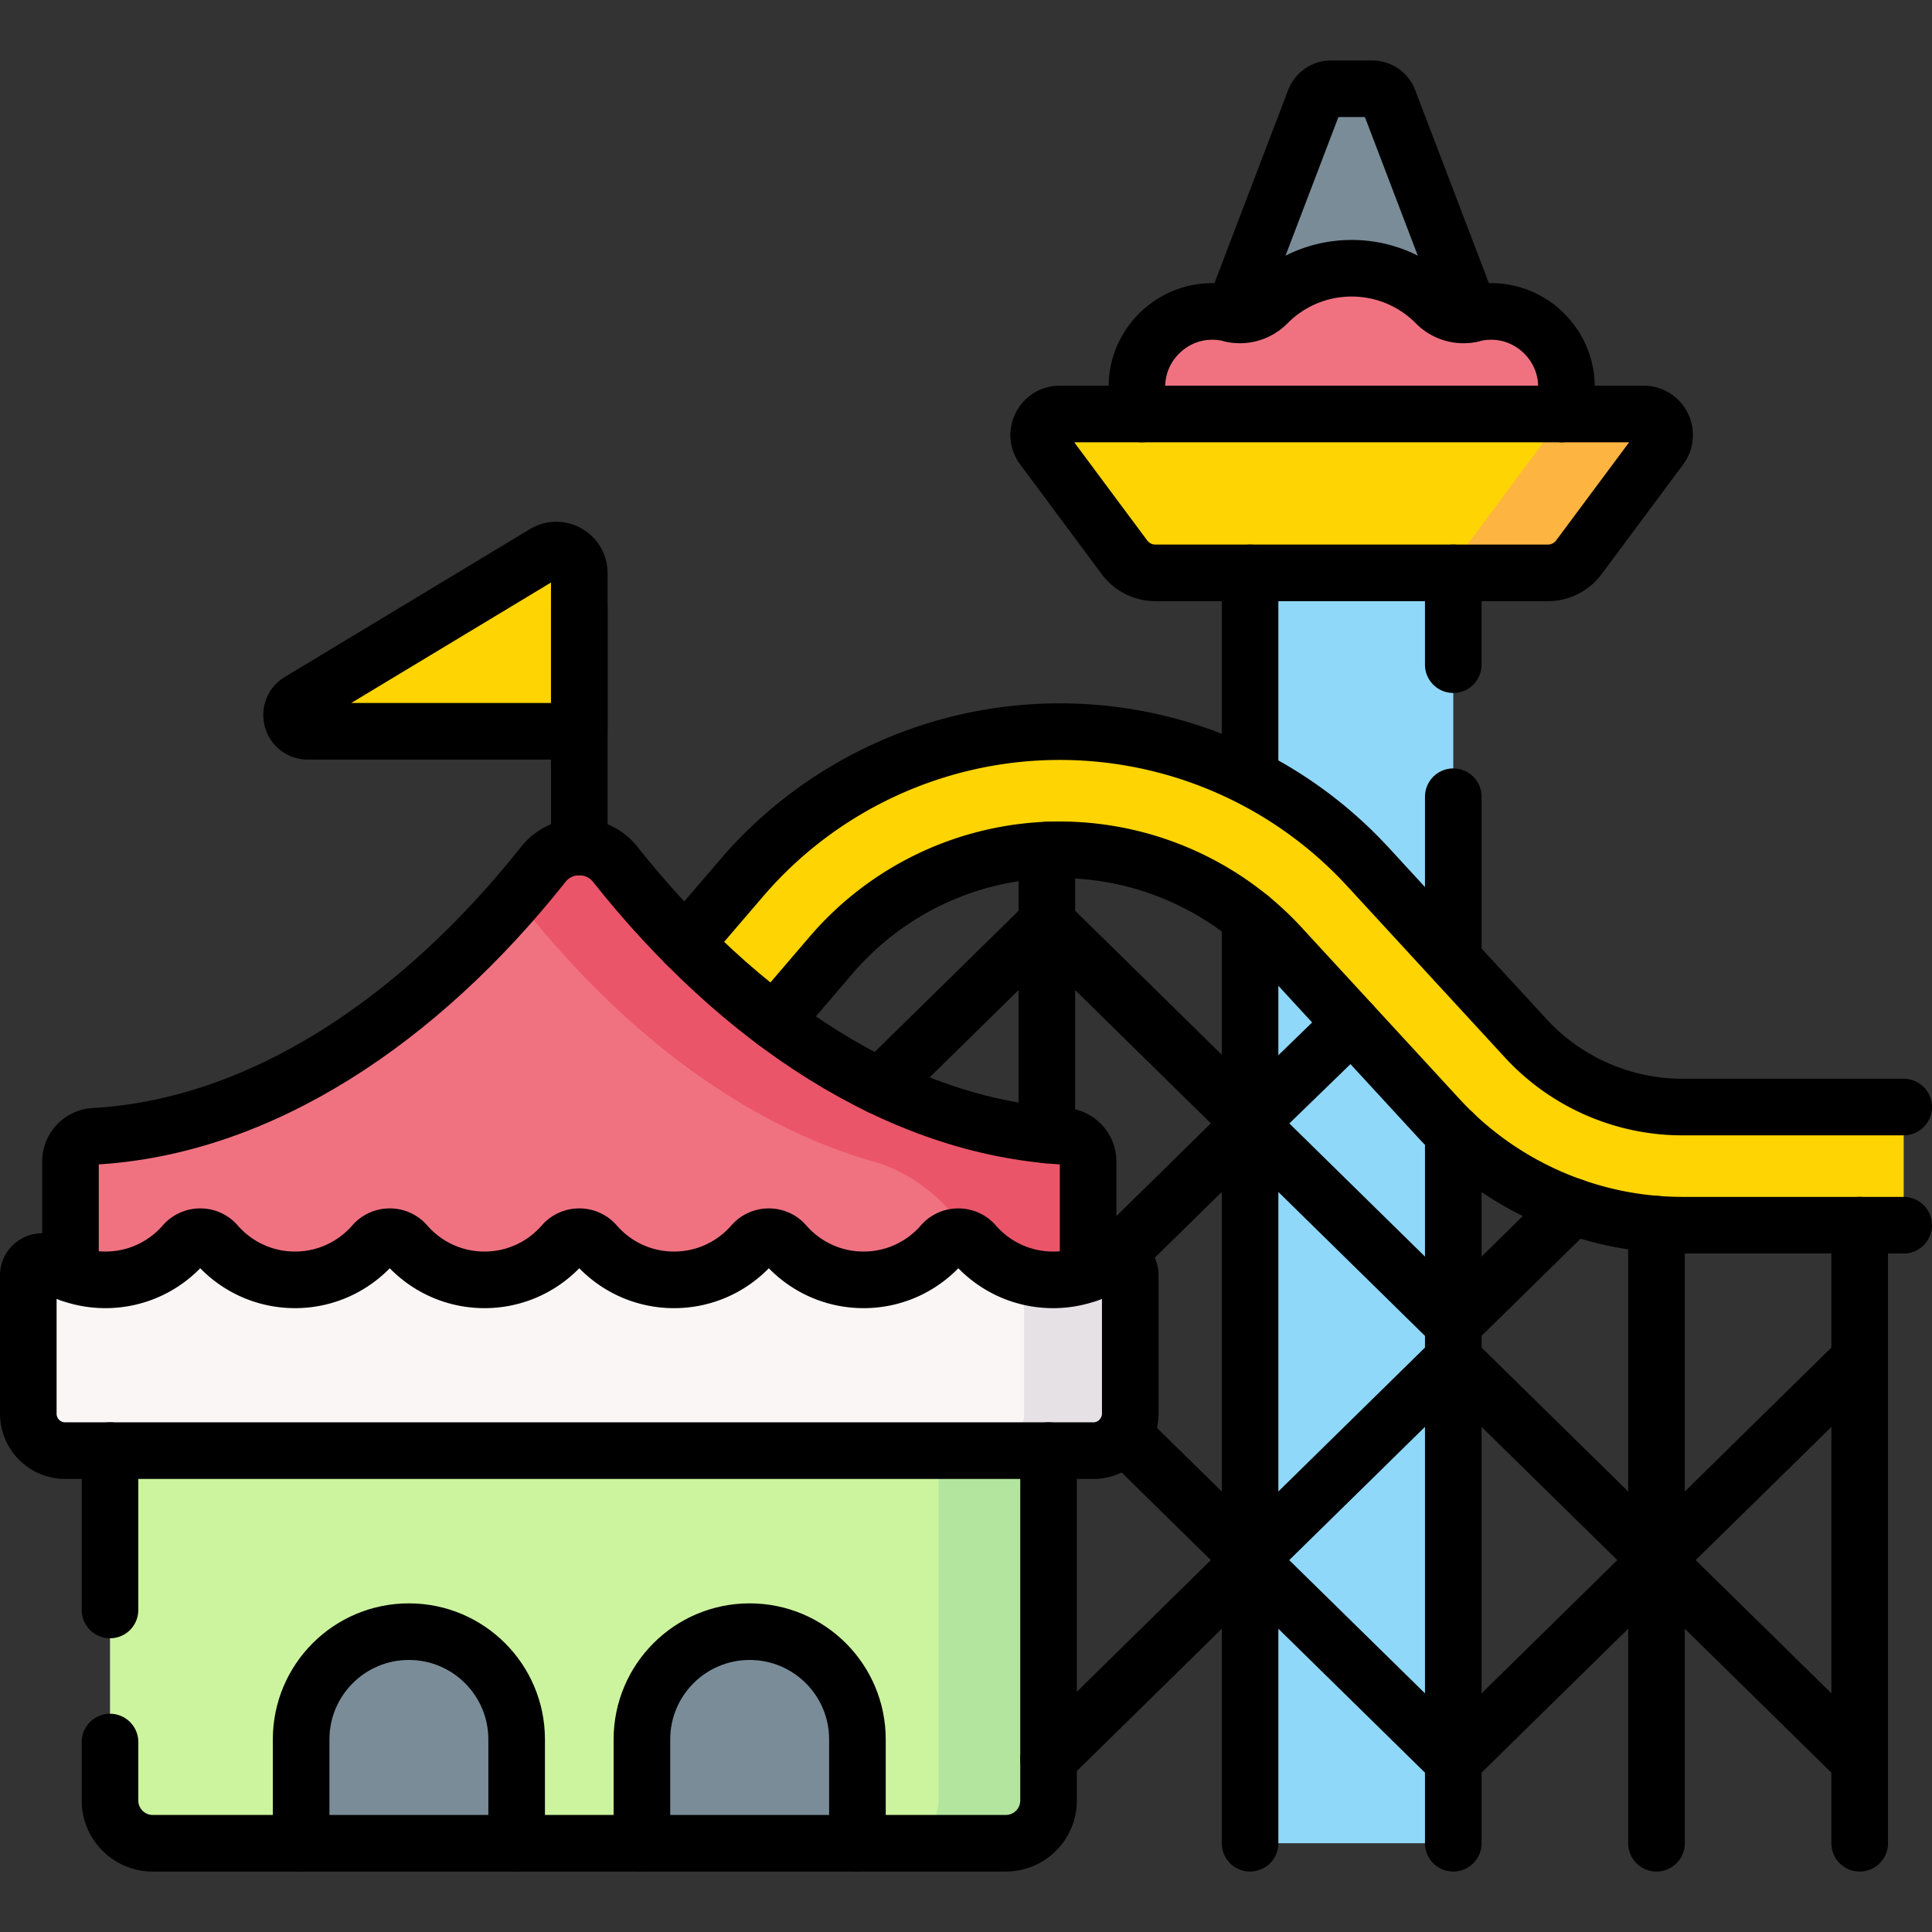
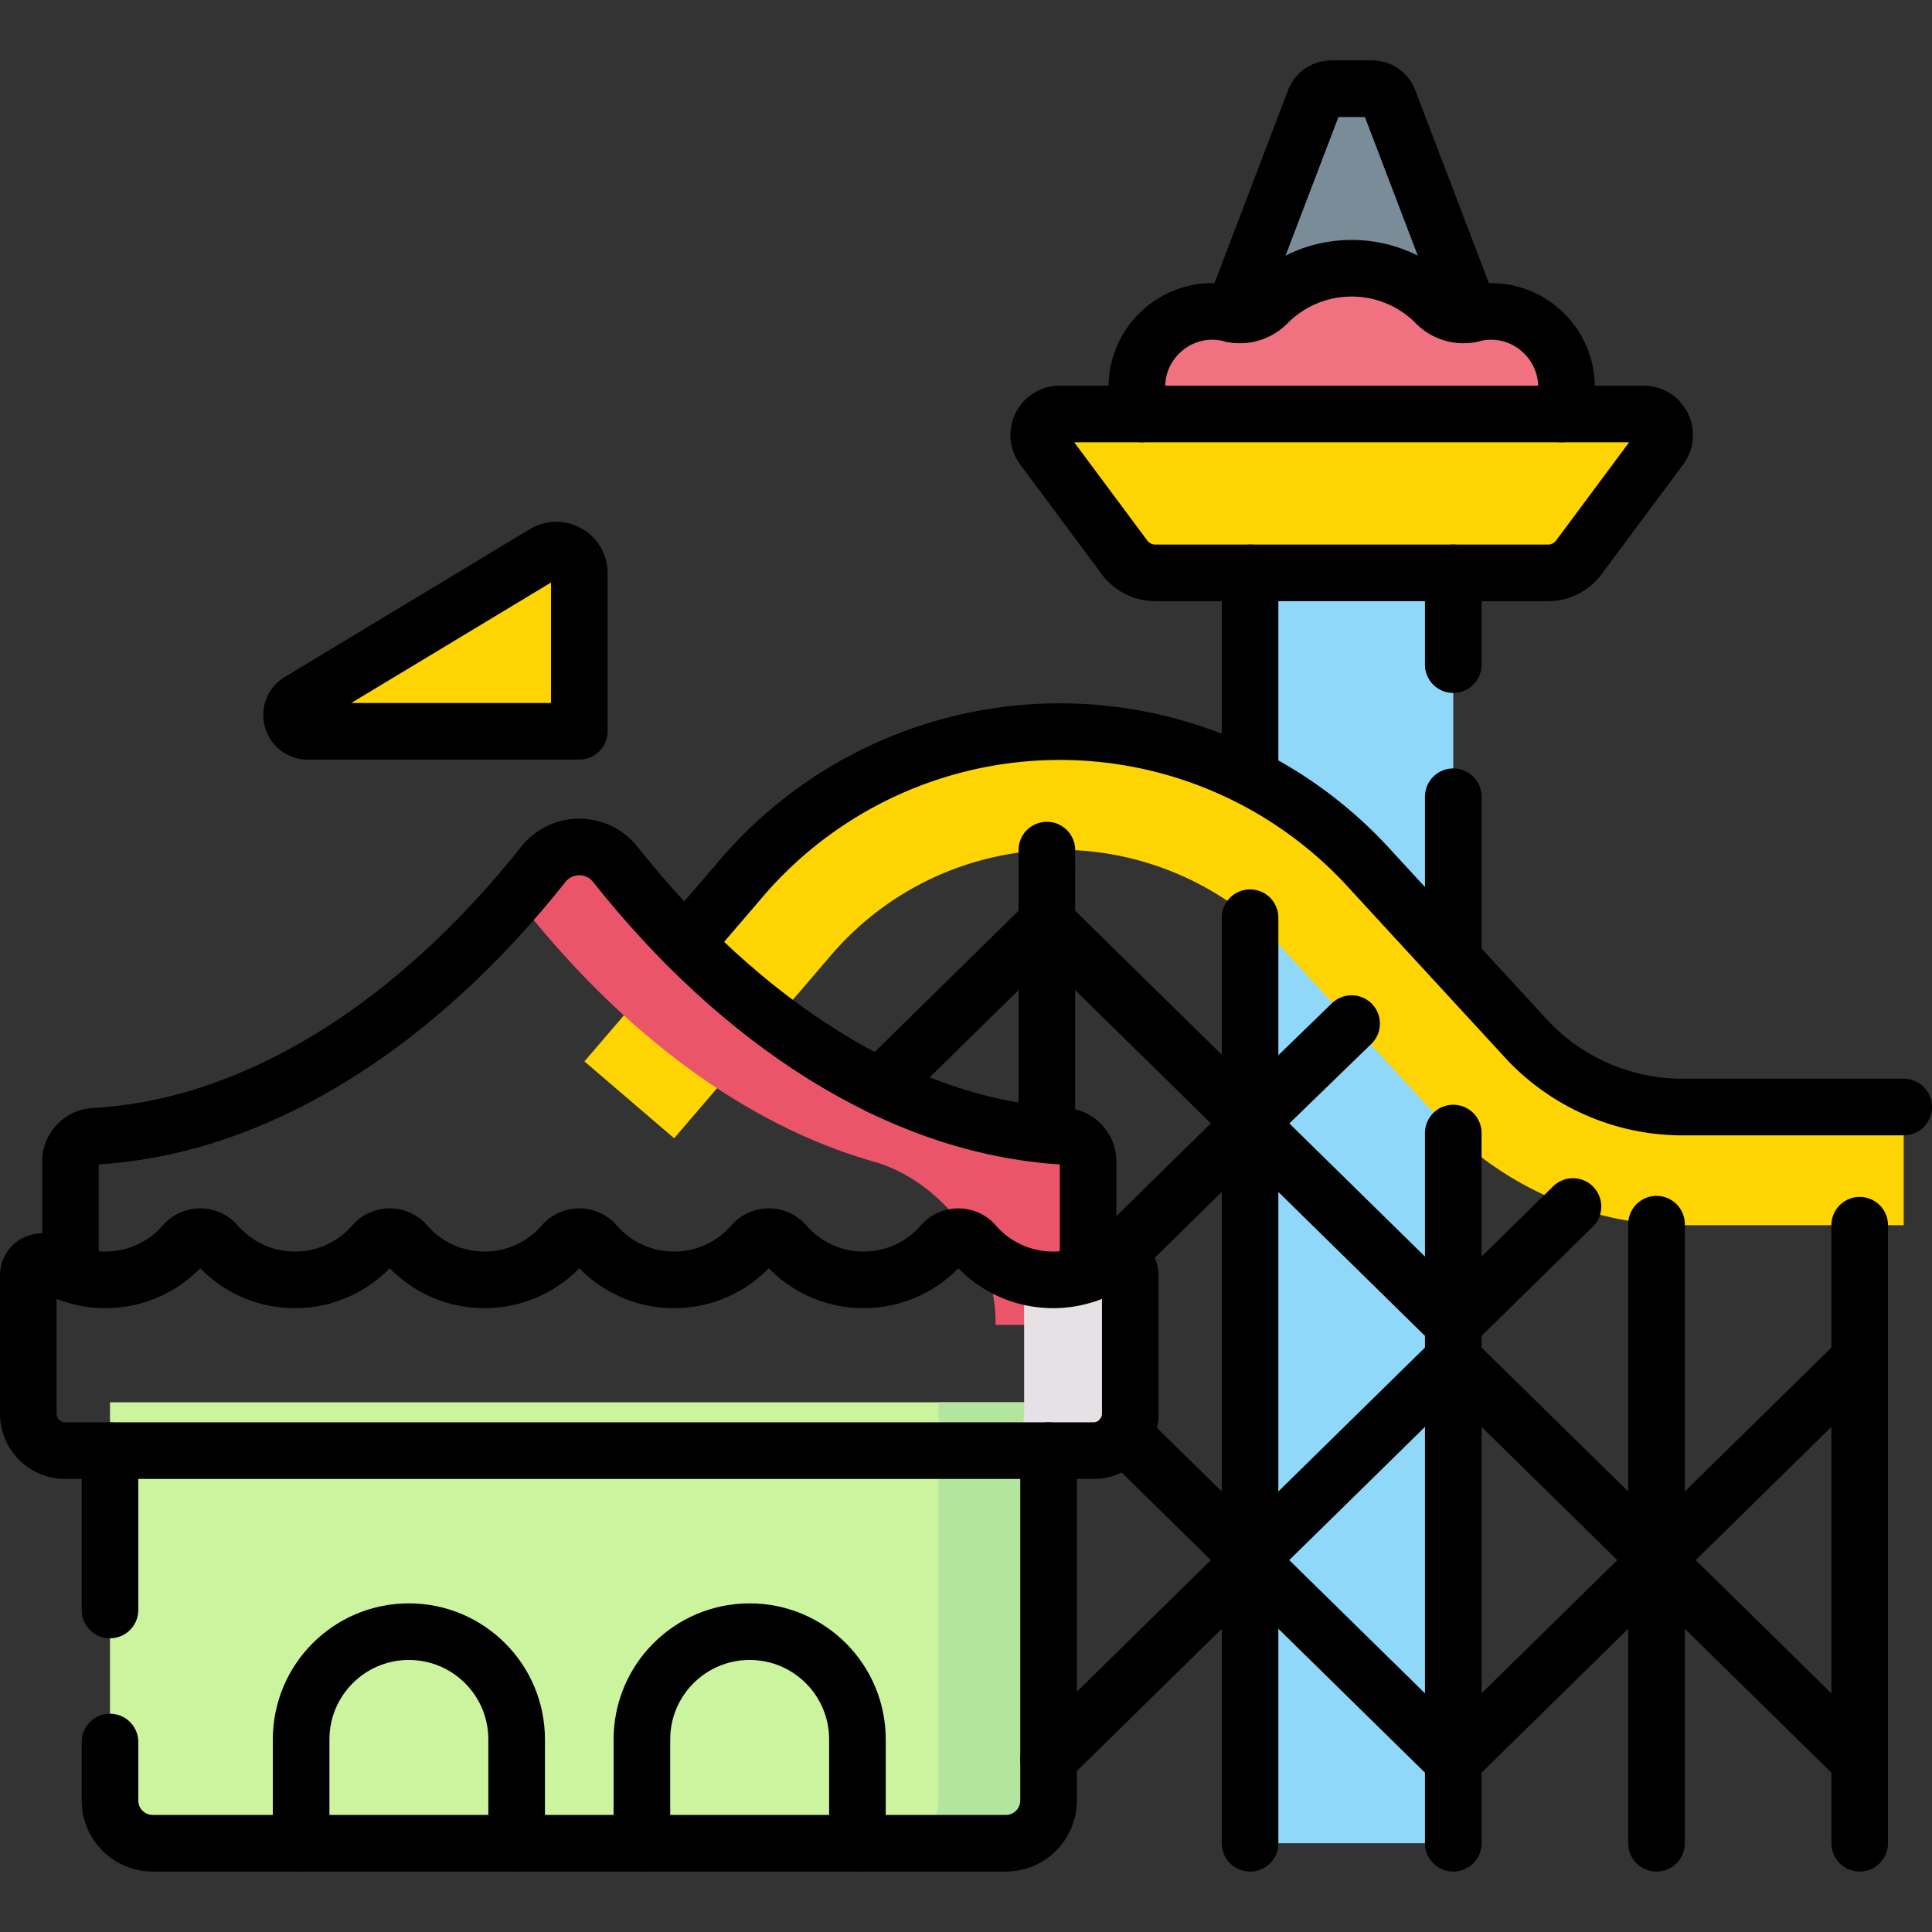
<svg xmlns="http://www.w3.org/2000/svg" version="1.1" width="512" height="512" x="0" y="0" viewBox="0 0 512 512" style="enable-background:new 0 0 512 512" xml:space="preserve" class="">
  <rect x="0" y="0" width="512" height="512" fill="#333333" stroke="none" />
  <g>
    <path d="M363.632 23.52h-10.853a4.723 4.723 0 0 0-4.409 3.038l-28.759 75.368h77.19l-28.76-75.368a4.722 4.722 0 0 0-4.409-3.038z" style="" fill="#7A8C98" data-original="#7a8c98" />
    <path d="M331.28 130.763h53.853v357.715H331.28z" style="" fill="#90D8F9" data-original="#90d8f9" />
    <path d="M504.5 324.688h-58.682c-24.432 0-47.939-10.312-64.486-28.289l-41.851-45.47c-15.412-16.744-37.287-26.089-60.053-25.717a79.77 79.77 0 0 0-59.109 27.827l-41.664 48.616-23.773-20.373 41.666-48.619a111.088 111.088 0 0 1 82.323-38.753 111.024 111.024 0 0 1 83.649 35.818l41.85 45.47c10.635 11.555 25.744 18.181 41.447 18.181H504.5v31.309z" style="" fill="#FED402" data-original="#fed402" />
    <path d="M153.517 238.66v-77.558" style="" fill="#F07281" data-original="#f07281" class="" />
    <path d="M81.581 193.797h71.936v-41.92c0-4.739-5.176-7.662-9.234-5.214l-64.922 39.154c-3.729 2.249-2.135 7.98 2.22 7.98z" style="" fill="#FED402" data-original="#fed402" />
-     <path d="M282.161 301.139c-44.158-2.441-86.329-30.738-119.128-72.097-4.854-6.121-14.181-6.121-19.035 0-32.799 41.359-74.97 69.656-119.128 72.097-3.408.188-6.193 3.159-6.193 6.572v43.391h269.68v-43.39c0-3.413-2.788-6.385-6.196-6.573z" style="" fill="#F07281" data-original="#f07281" class="" />
    <path d="M282.161 301.139c-44.158-2.441-86.329-30.738-119.128-72.097-4.854-6.121-14.181-6.121-19.035 0a264.143 264.143 0 0 1-7.558 9.09 12.23 12.23 0 0 1 2.064 2.044c26.273 33.13 58.558 57.877 93.062 67.667 17.689 5.02 32.259 23.826 32.259 42.214v1.045h24.531v-43.39c.001-3.413-2.787-6.385-6.195-6.573z" style="" fill="#EB5569" data-original="#eb5569" />
    <path d="M29.152 371.636v105.516c0 6.254 5.072 11.327 11.326 11.327h226.074c6.254 0 11.326-5.072 11.326-11.326V371.636H29.152z" style="" fill="#CCF49E" data-original="#ccf49e" class="" />
    <path d="M248.725 371.636v105.518c0 6.254-5.07 11.325-11.324 11.325h29.152c6.254 0 11.326-5.072 11.326-11.326V371.636h-29.154z" style="" fill="#B3E59E" data-original="#b3e59e" />
-     <path d="M198.671 432.406c-15.772 0-28.557 12.785-28.557 28.557v27.515h57.114v-27.515c0-15.771-12.785-28.557-28.557-28.557zM108.36 432.406c-15.772 0-28.557 12.785-28.557 28.557v27.515h57.114v-27.515c0-15.771-12.786-28.557-28.557-28.557z" style="" fill="#7A8C98" data-original="#7a8c98" />
-     <path d="M299.532 337.996v36.652a9.786 9.786 0 0 1-9.786 9.786H17.286a9.786 9.786 0 0 1-9.786-9.786v-36.65c0-2.939 3.235-4.643 5.721-3.074a27.506 27.506 0 0 0 14.731 4.248c8.322 0 15.782-3.682 20.846-9.506 2.236-2.572 6.301-2.571 8.537.002 5.061 5.824 12.519 9.505 20.841 9.505 8.322 0 15.782-3.682 20.846-9.506 2.236-2.572 6.301-2.571 8.537.002 5.061 5.824 12.519 9.505 20.841 9.505 8.322 0 15.782-3.682 20.846-9.506 2.236-2.572 6.301-2.571 8.537.002 5.061 5.824 12.519 9.505 20.841 9.505 8.328 0 15.788-3.68 20.849-9.503 2.236-2.572 6.301-2.573 8.537-.001 5.063 5.823 12.527 9.504 20.848 9.504 8.322 0 15.78-3.681 20.841-9.505 2.236-2.573 6.301-2.574 8.537-.002 5.065 5.825 12.524 9.506 20.846 9.506a27.517 27.517 0 0 0 14.731-4.25c2.485-1.571 5.719.133 5.719 3.072z" style="" fill="#FAF6F6" data-original="#faf6f6" />
    <path d="M293.813 334.921a27.52 27.52 0 0 1-14.731 4.25c-2.667 0-5.242-.382-7.681-1.087v36.563a9.786 9.786 0 0 1-9.786 9.786h28.132a9.786 9.786 0 0 0 9.786-9.786v-36.652c-.001-2.938-3.235-4.642-5.72-3.074z" style="" fill="#E5E1E5" data-original="#e5e1e5" />
    <path d="M397.488 82.671a19.927 19.927 0 0 0-7.291.486c-3.451.886-7.141-.204-9.646-2.737-5.698-5.761-13.6-9.332-22.343-9.332-8.744 0-16.651 3.57-22.348 9.332-2.505 2.533-6.191 3.618-9.642 2.732a19.938 19.938 0 0 0-7.289-.481c-9.174 1.07-16.556 8.512-17.521 17.698-1.262 12.015 8.125 22.162 19.883 22.162a19.88 19.88 0 0 0 10.475-2.986c5.597 8.681 15.344 14.434 26.44 14.434 11.097 0 20.843-5.753 26.44-14.434a19.872 19.872 0 0 0 10.475 2.986c11.757 0 21.146-10.146 19.886-22.16-.962-9.186-8.345-16.628-17.519-17.7z" style="" fill="#F07281" data-original="#f07281" class="" />
    <path d="M410.211 151.82h-104.01a10.217 10.217 0 0 1-8.199-4.12l-21.624-29.09c-2.735-3.678-.111-8.901 4.472-8.901h154.713c4.583 0 7.211 5.223 4.476 8.901l-21.628 29.09a10.22 10.22 0 0 1-8.2 4.12z" style="" fill="#FED402" data-original="#fed402" />
-     <path d="M435.562 109.708h-32.039c4.583 0 7.209 5.222 4.474 8.9l-21.627 29.09a10.216 10.216 0 0 1-8.199 4.121h32.04c3.231 0 6.272-1.528 8.199-4.121l21.628-29.09c2.735-3.677.108-8.9-4.476-8.9z" style="" fill="#FDB441" data-original="#fdb441" />
    <path d="m389.68 83.27-21.639-56.712a4.718 4.718 0 0 0-4.409-3.038h-10.853a4.718 4.718 0 0 0-4.409 3.038L326.73 83.27M385.133 211.139v43.155M331.28 206.02v-54.2M385.13 176.14v-24.32M492.838 360.266l-53.852 52.865M492.838 466.626l-53.852-52.865M385.133 360.266 331.28 413.13M385.133 466.626 331.28 413.76M385.133 360.266l53.853 52.865M385.133 466.626l53.853-52.865M331.28 413.13l-33.51-32.89M331.28 413.76l-53.4 52.43M277.429 244.511 233.21 287.92M358.19 271.26l-26.91 26.119M385.131 350.871l-53.851-52.862M416.85 319.74l-31.719 31.131M277.429 244.511l53.851 52.868M331.28 298.009l-37.81 37.121M492.84 488.48V324.69M438.99 488.48V324.42M385.133 300.269v188.21M331.28 243.201v245.278M277.43 300.78v-75.5M181.64 250.05l14.908-17.388c20.62-24.06 50.633-38.193 82.323-38.753a111.015 111.015 0 0 1 83.649 35.818l41.85 45.47c10.64 11.55 25.737 18.181 41.447 18.181H504.5" style="stroke-linecap: round; stroke-linejoin: round; stroke-miterlimit: 10;" fill="none" stroke="#000000" stroke-width="15px" stroke-linecap="round" stroke-linejoin="round" stroke-miterlimit="10" data-original="#000000" class="" />
-     <path d="m205.2 270.68 15.12-17.641a79.786 79.786 0 0 1 59.109-27.827c22.76-.37 44.643 8.967 60.053 25.717l41.851 45.47c16.55 17.98 40.046 28.289 64.486 28.289H504.5M153.517 224.45v-63.348" style="stroke-linecap: round; stroke-linejoin: round; stroke-miterlimit: 10;" fill="none" stroke="#000000" stroke-width="15px" stroke-linecap="round" stroke-linejoin="round" stroke-miterlimit="10" data-original="#000000" class="" />
    <path d="M288.357 337.57v-29.858c0-3.41-2.786-6.383-6.196-6.573-44.16-2.44-86.328-30.737-119.128-72.097-4.85-6.12-14.185-6.12-19.035 0-32.8 41.36-74.968 69.657-119.128 72.097-3.41.19-6.193 3.162-6.193 6.572v29.858M227.228 488.479v-27.515c0-15.772-12.785-28.557-28.557-28.557s-28.557 12.785-28.557 28.557v27.515M136.917 488.479v-27.515c0-15.772-12.785-28.557-28.557-28.557s-28.557 12.785-28.557 28.557v27.515M29.15 426.66v-42.23" style="stroke-linecap: round; stroke-linejoin: round; stroke-miterlimit: 10;" fill="none" stroke="#000000" stroke-width="15px" stroke-linecap="round" stroke-linejoin="round" stroke-miterlimit="10" data-original="#000000" class="" />
    <path d="M277.878 384.43v92.723a11.32 11.32 0 0 1-11.326 11.326H40.479c-6.26 0-11.326-5.067-11.326-11.327V461.66" style="stroke-linecap: round; stroke-linejoin: round; stroke-miterlimit: 10;" fill="none" stroke="#000000" stroke-width="15px" stroke-linecap="round" stroke-linejoin="round" stroke-miterlimit="10" data-original="#000000" class="" />
    <path d="M299.532 337.996v36.652a9.786 9.786 0 0 1-9.786 9.786H17.286a9.786 9.786 0 0 1-9.786-9.786v-36.65c0-2.939 3.235-4.643 5.721-3.074a27.506 27.506 0 0 0 14.731 4.248c8.322 0 15.782-3.682 20.846-9.506 2.236-2.572 6.301-2.571 8.537.002 5.061 5.824 12.519 9.505 20.841 9.505 8.322 0 15.782-3.682 20.846-9.506 2.236-2.572 6.301-2.571 8.537.002 5.061 5.824 12.519 9.505 20.841 9.505 8.322 0 15.782-3.682 20.846-9.506 2.236-2.572 6.301-2.571 8.537.002 5.061 5.824 12.519 9.505 20.841 9.505 8.328 0 15.788-3.68 20.849-9.503 2.236-2.572 6.301-2.573 8.537-.001 5.063 5.823 12.527 9.504 20.848 9.504 8.322 0 15.78-3.681 20.841-9.505 2.236-2.573 6.301-2.574 8.537-.002 5.065 5.825 12.524 9.506 20.846 9.506a27.517 27.517 0 0 0 14.731-4.25c2.485-1.571 5.719.133 5.719 3.072zM81.581 193.797h71.936v-41.92c0-4.739-5.176-7.662-9.234-5.214l-64.922 39.154c-3.729 2.249-2.135 7.98 2.22 7.98zM413.79 109.71c1.11-2.85 1.568-6.029 1.218-9.339-.97-9.18-8.35-16.629-17.52-17.699a20.038 20.038 0 0 0-7.291.486c-3.45.88-7.136-.207-9.646-2.737a31.318 31.318 0 0 0-22.343-9.332c-8.75 0-16.648 3.572-22.348 9.332-2.51 2.53-6.191 3.622-9.642 2.732-2.3-.58-4.749-.771-7.289-.481-9.17 1.07-16.561 8.508-17.521 17.698-.35 3.31.111 6.491 1.221 9.341" style="stroke-linecap: round; stroke-linejoin: round; stroke-miterlimit: 10;" fill="none" stroke="#000000" stroke-width="15px" stroke-linecap="round" stroke-linejoin="round" stroke-miterlimit="10" data-original="#000000" class="" />
    <path d="M435.562 109.708H280.85c-4.58 0-7.212 5.221-4.472 8.901l21.624 29.09a10.228 10.228 0 0 0 8.199 4.12h104.01a10.23 10.23 0 0 0 8.199-4.121l21.628-29.09c2.731-3.679.114-8.9-4.476-8.9z" style="stroke-linecap: round; stroke-linejoin: round; stroke-miterlimit: 10;" fill="none" stroke="#000000" stroke-width="15px" stroke-linecap="round" stroke-linejoin="round" stroke-miterlimit="10" data-original="#000000" class="" />
  </g>
</svg>